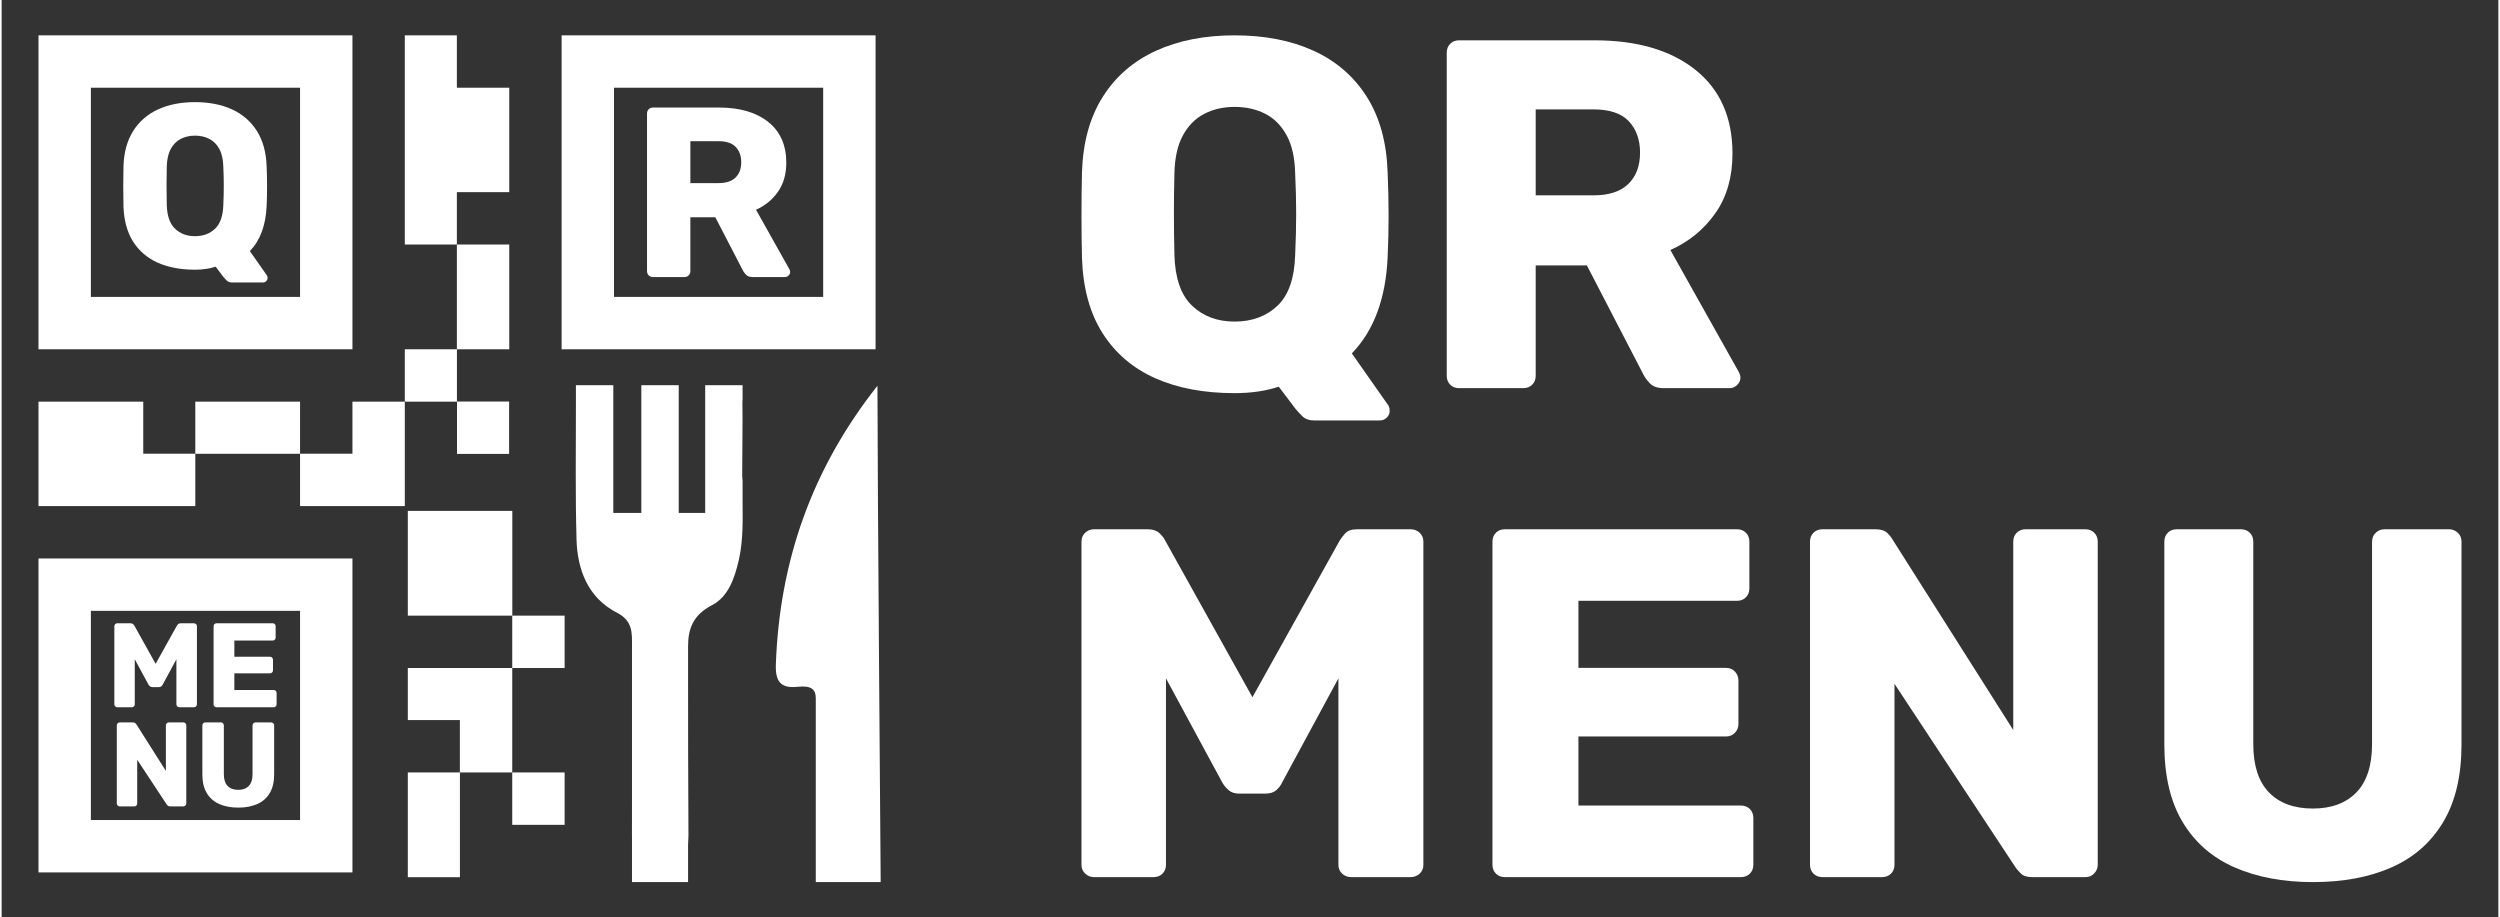
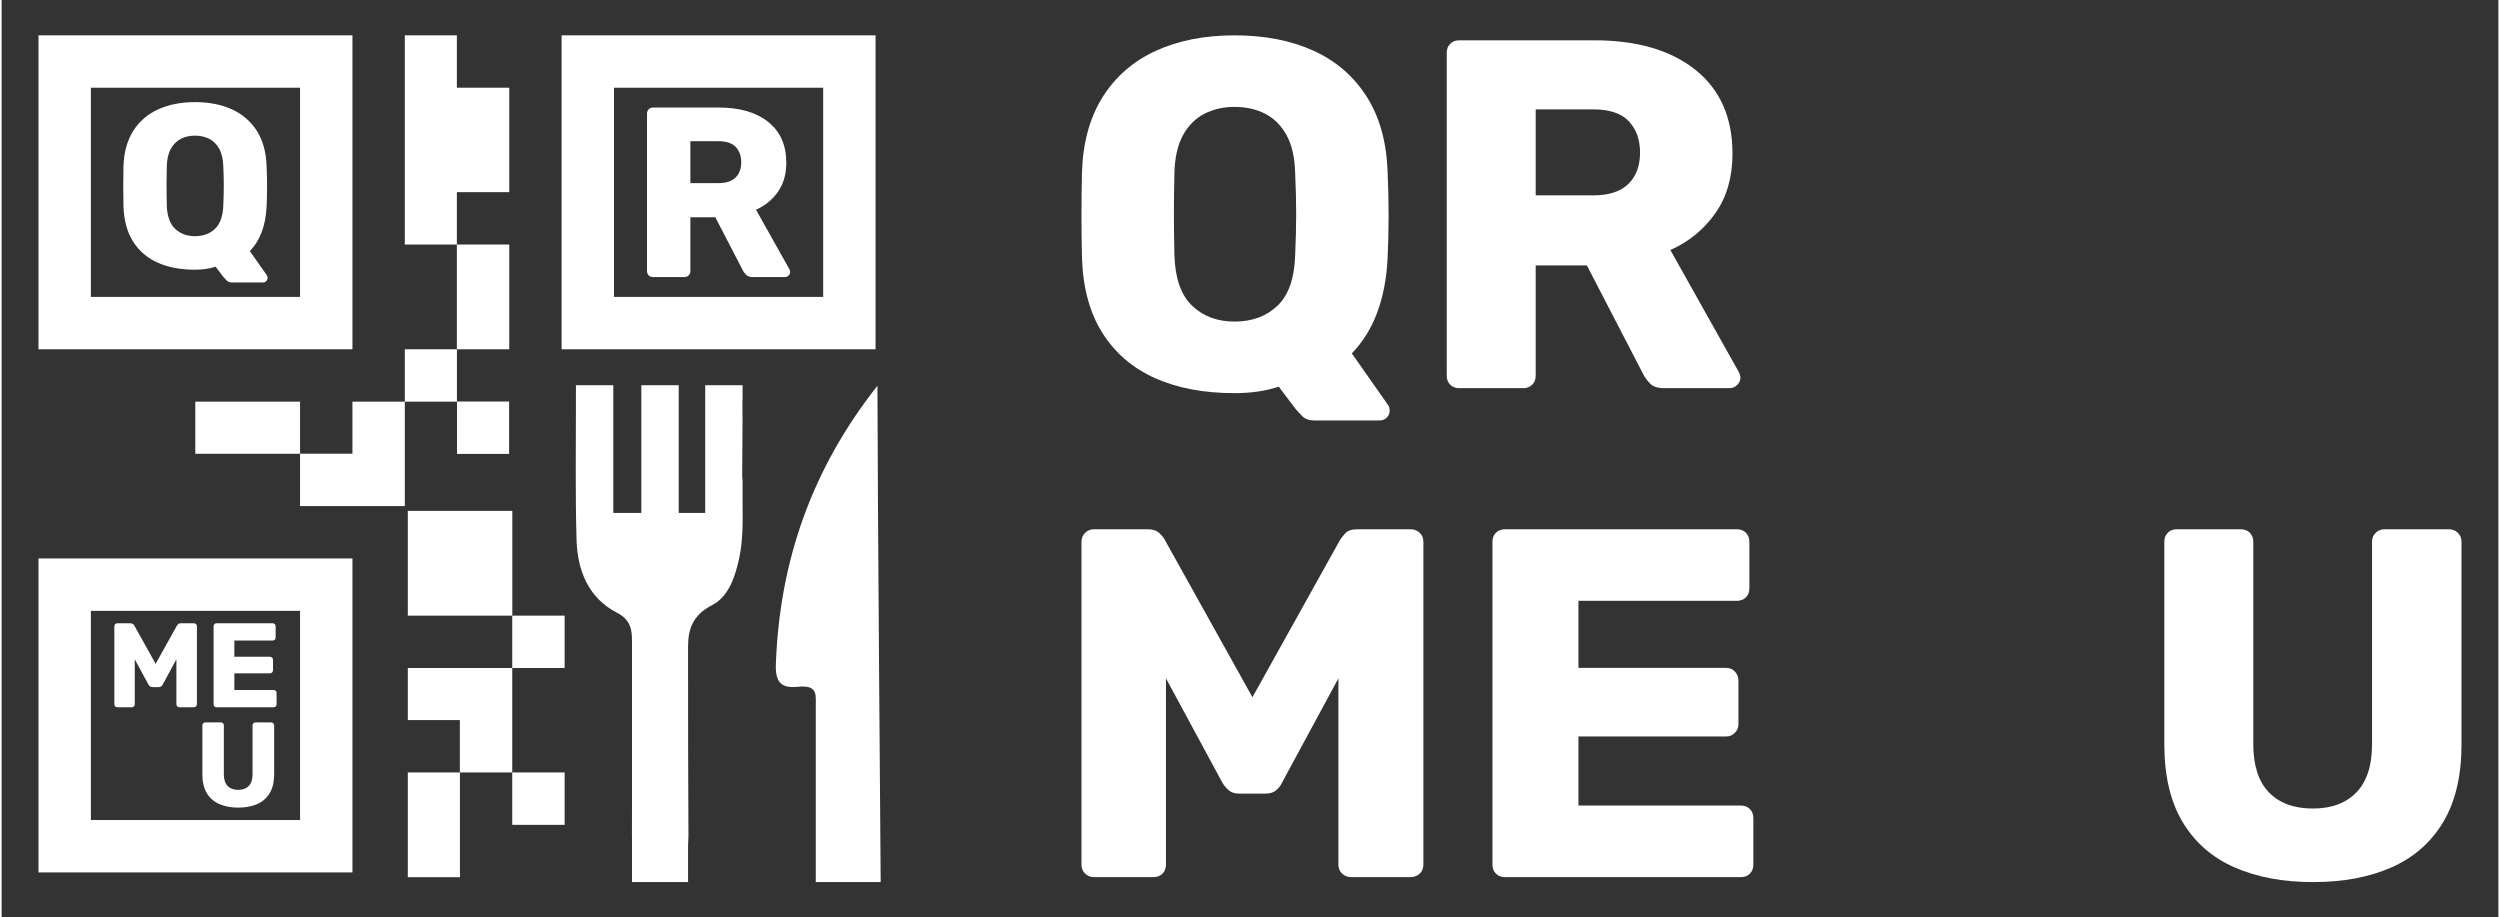
<svg xmlns="http://www.w3.org/2000/svg" xml:space="preserve" width="327px" height="120px" version="1.1" shape-rendering="geometricPrecision" text-rendering="geometricPrecision" image-rendering="optimizeQuality" fill-rule="evenodd" clip-rule="evenodd" viewBox="0 0 327 120.157">
  <rect x="0" y="0" width="327" height="120.157" fill="#333333" stroke="none" />
  <g id="Layer_x0020_1">
    <rect fill="none" width="327" height="120.157" />
    <g id="_1972307401136">
      <g>
        <path fill="white" fill-rule="nonzero" d="M39.085 38.886l-27.397 0 0 -27.397 27.397 0 0 27.397zm6.861 -34.257l-41.118 0 0 41.117 41.118 0 0 -41.117z" />
        <path fill="white" fill-rule="nonzero" d="M11.688 80.003l27.397 0 0 27.397 -27.397 0 0 -27.397zm-6.86 34.257l41.118 0 0 -41.117 -41.118 0 0 41.117z" />
        <path fill="white" fill-rule="nonzero" d="M107.599 38.886l-27.397 0 0 -27.397 27.397 0 0 27.397zm-34.256 -34.257l0 41.117 41.117 0 0 -41.117 -41.117 0z" />
-         <polygon fill="white" fill-rule="nonzero" points="18.548,52.606 4.828,52.606 4.828,66.283 25.366,66.283 25.366,59.423 18.548,59.423 " />
        <polygon fill="white" fill-rule="nonzero" points="25.366,52.606 39.085,52.606 39.085,59.432 25.366,59.432 " />
        <polygon fill="white" fill-rule="nonzero" points="45.946,52.606 45.946,59.423 39.085,59.423 39.085,66.283 52.805,66.283 52.805,52.606 " />
        <polygon fill="white" fill-rule="nonzero" points="59.622,32.026 66.483,32.026 66.483,45.746 59.622,45.746 " />
        <polygon fill="white" fill-rule="nonzero" points="52.805,45.746 59.631,45.746 59.631,52.606 52.805,52.606 " />
        <polygon fill="white" fill-rule="nonzero" points="59.64,52.589 66.465,52.589 66.465,59.449 59.64,59.449 " />
        <polygon fill="white" fill-rule="nonzero" points="66.483,25.166 66.483,11.489 59.622,11.489 59.622,4.629 52.805,4.629 52.805,32.026 59.622,32.026 59.622,25.166 " />
        <polygon fill="white" fill-rule="nonzero" points="53.198,66.911 66.884,66.911 66.884,80.631 53.198,80.631 " />
        <polygon fill="white" fill-rule="nonzero" points="66.875,87.491 53.198,87.491 53.198,94.308 60.015,94.308 60.015,101.168 66.875,101.168 66.875,94.308 " />
        <polygon fill="white" fill-rule="nonzero" points="53.198,101.168 60.023,101.168 60.023,114.888 53.198,114.888 " />
        <polygon fill="white" fill-rule="nonzero" points="66.875,80.631 73.735,80.631 73.735,87.491 66.875,87.491 " />
        <polygon fill="white" fill-rule="nonzero" points="66.875,101.168 73.735,101.168 73.735,108.029 66.875,108.029 " />
        <path fill="white" fill-rule="nonzero" d="M114.706 50.522c-8.537,10.814 -12.826,22.89 -13.306,36.521 -0.081,2.324 0.73,3.13 2.854,2.906 1.83,-0.192 2.376,0.353 2.376,1.537l0 24.042 8.499 0c0,0 -0.423,-53.481 -0.423,-65.006z" />
        <path fill="white" fill-rule="nonzero" d="M96.993 62.19c0,-3.623 0.076,-6.561 0.027,-9.498 -0.002,-0.138 0.023,-0.272 0.023,-0.407l0 -1.832 -4.897 0 0 16.727 -3.467 0 0 -8.39c0,-1.634 0,-3.267 0,-4.888l0 -3.449 -4.896 0 0 14.205c0,0.078 0,0.156 0,0.235l0 2.287 -3.672 0 0 -16.727 -4.896 0 0 2.577c0,5.876 -0.085,11.756 0.08,17.627 0.112,3.976 1.508,7.648 5.292,9.589 2.119,1.087 1.972,2.693 1.972,4.41l0 20.041c0,1.546 -0.001,3.091 -0.006,4.637 -0.001,0.167 0.006,0.332 0.006,0.495l0 5.699 7.344 0 0 -4.85c0,-0.399 0.054,-0.815 0.051,-1.245 -0.046,-7.323 -0.051,-14.647 -0.051,-21.969l0 -2.775c0,-2.232 0.568,-4.104 3.147,-5.435 2.105,-1.084 2.949,-3.513 3.496,-5.893 0.62,-2.696 0.497,-5.402 0.497,-7.893l0 -2.485c0,-0.265 -0.068,-0.535 -0.05,-0.793z" />
        <path fill="white" fill-rule="nonzero" d="M30.223 36.999c-0.325,0 -0.574,-0.086 -0.746,-0.259 -0.173,-0.173 -0.31,-0.32 -0.412,-0.442l-1.036 -1.372c-0.793,0.265 -1.697,0.397 -2.713,0.397 -1.869,0 -3.49,-0.305 -4.862,-0.915 -1.371,-0.61 -2.448,-1.529 -3.231,-2.758 -0.782,-1.23 -1.204,-2.769 -1.265,-4.618 -0.02,-0.874 -0.03,-1.748 -0.03,-2.622 0,-0.873 0.01,-1.757 0.03,-2.651 0.061,-1.829 0.488,-3.369 1.28,-4.618 0.793,-1.25 1.88,-2.19 3.262,-2.82 1.382,-0.63 2.987,-0.945 4.816,-0.945 1.849,0 3.465,0.315 4.846,0.945 1.382,0.63 2.469,1.57 3.262,2.82 0.792,1.249 1.219,2.789 1.28,4.618 0.041,0.894 0.061,1.778 0.061,2.651 0,0.874 -0.02,1.748 -0.061,2.622 -0.122,2.52 -0.853,4.47 -2.195,5.852l2.225 3.17c0.021,0.02 0.041,0.061 0.061,0.122 0.021,0.061 0.031,0.122 0.031,0.183 0.02,0.162 -0.031,0.31 -0.152,0.442 -0.122,0.132 -0.275,0.198 -0.458,0.198l-3.993 0zm-4.907 -6.066c1.077,0 1.956,-0.325 2.636,-0.975 0.681,-0.651 1.042,-1.687 1.083,-3.109 0.04,-0.894 0.06,-1.737 0.06,-2.53 0,-0.793 -0.02,-1.616 -0.06,-2.469 -0.021,-0.955 -0.194,-1.732 -0.519,-2.332 -0.325,-0.599 -0.762,-1.041 -1.31,-1.326 -0.549,-0.284 -1.179,-0.426 -1.89,-0.426 -0.691,0 -1.311,0.142 -1.86,0.426 -0.548,0.285 -0.985,0.727 -1.31,1.326 -0.325,0.6 -0.498,1.377 -0.518,2.332 -0.021,0.853 -0.031,1.676 -0.031,2.469 0,0.793 0.01,1.636 0.031,2.53 0.04,1.422 0.401,2.458 1.082,3.109 0.681,0.65 1.549,0.975 2.606,0.975z" />
        <path fill="white" fill-rule="nonzero" d="M85.32 36.29c-0.233,0 -0.423,-0.074 -0.571,-0.222 -0.148,-0.148 -0.222,-0.338 -0.222,-0.571l0 -20.619c0,-0.233 0.074,-0.423 0.222,-0.571 0.148,-0.148 0.338,-0.222 0.571,-0.222l8.629 0c2.728,0 4.88,0.629 6.455,1.887 1.576,1.259 2.363,3.04 2.363,5.345 0,1.502 -0.364,2.771 -1.094,3.807 -0.73,1.036 -1.687,1.819 -2.871,2.348l4.378 7.803c0.063,0.127 0.095,0.243 0.095,0.349 0,0.169 -0.069,0.323 -0.206,0.46 -0.138,0.138 -0.302,0.206 -0.492,0.206l-4.187 0c-0.402,0 -0.698,-0.1 -0.889,-0.301 -0.19,-0.201 -0.327,-0.386 -0.412,-0.555l-3.616 -6.979 -3.268 0 0 7.042c0,0.233 -0.074,0.423 -0.222,0.571 -0.148,0.148 -0.338,0.222 -0.571,0.222l-4.092 0zm4.885 -12.308l3.68 0c0.994,0 1.74,-0.243 2.237,-0.73 0.497,-0.486 0.745,-1.152 0.745,-1.998 0,-0.825 -0.238,-1.491 -0.714,-1.999 -0.476,-0.507 -1.232,-0.761 -2.268,-0.761l-3.68 0 0 5.488z" />
        <g>
          <path fill="white" fill-rule="nonzero" d="M15.155 92.632c-0.105,0 -0.197,-0.037 -0.275,-0.111 -0.079,-0.073 -0.118,-0.167 -0.118,-0.282l0 -10.217c0,-0.115 0.039,-0.209 0.118,-0.283 0.078,-0.073 0.17,-0.11 0.275,-0.11l1.697 0c0.168,0 0.296,0.045 0.385,0.134 0.089,0.089 0.145,0.159 0.165,0.212l2.767 4.967 2.766 -4.967c0.032,-0.053 0.086,-0.123 0.165,-0.212 0.079,-0.089 0.207,-0.134 0.385,-0.134l1.682 0c0.115,0 0.212,0.037 0.291,0.11 0.078,0.074 0.118,0.168 0.118,0.283l0 10.217c0,0.115 -0.04,0.209 -0.118,0.282 -0.079,0.074 -0.176,0.111 -0.291,0.111l-1.871 0c-0.115,0 -0.212,-0.037 -0.29,-0.111 -0.079,-0.073 -0.118,-0.167 -0.118,-0.282l0 -5.894 -1.776 3.284c-0.042,0.095 -0.105,0.179 -0.189,0.252 -0.084,0.073 -0.199,0.11 -0.346,0.11l-0.817 0c-0.147,0 -0.262,-0.037 -0.346,-0.11 -0.084,-0.073 -0.152,-0.157 -0.204,-0.252l-1.776 -3.284 0 5.894c0,0.115 -0.037,0.209 -0.11,0.282 -0.074,0.074 -0.168,0.111 -0.283,0.111l-1.886 0z" />
          <path id="1" fill="white" fill-rule="nonzero" d="M28.153 92.632c-0.115,0 -0.209,-0.037 -0.283,-0.111 -0.073,-0.073 -0.11,-0.167 -0.11,-0.282l0 -10.217c0,-0.115 0.037,-0.209 0.11,-0.283 0.074,-0.073 0.168,-0.11 0.283,-0.11l7.34 0c0.116,0 0.21,0.037 0.283,0.11 0.074,0.074 0.111,0.168 0.111,0.283l0 1.478c0,0.115 -0.037,0.209 -0.111,0.282 -0.073,0.074 -0.167,0.111 -0.283,0.111l-5.014 0 0 2.121 4.669 0c0.115,0 0.209,0.04 0.283,0.118 0.073,0.079 0.11,0.176 0.11,0.291l0 1.367c0,0.105 -0.037,0.197 -0.11,0.275 -0.074,0.079 -0.168,0.119 -0.283,0.119l-4.669 0 0 2.184 5.14 0c0.115,0 0.21,0.037 0.283,0.11 0.074,0.074 0.11,0.168 0.11,0.283l0 1.478c0,0.115 -0.036,0.209 -0.11,0.282 -0.073,0.074 -0.168,0.111 -0.283,0.111l-7.466 0z" />
-           <path fill="white" fill-rule="nonzero" d="M15.477 105.617c-0.115,0 -0.21,-0.037 -0.283,-0.11 -0.073,-0.074 -0.11,-0.168 -0.11,-0.283l0 -10.217c0,-0.115 0.037,-0.209 0.11,-0.283 0.073,-0.073 0.168,-0.11 0.283,-0.11l1.666 0c0.178,0 0.306,0.04 0.385,0.118 0.079,0.079 0.129,0.139 0.149,0.181l3.835 6.051 0 -5.957c0,-0.115 0.037,-0.209 0.111,-0.283 0.073,-0.073 0.167,-0.11 0.283,-0.11l1.886 0c0.115,0 0.209,0.037 0.282,0.11 0.074,0.074 0.111,0.168 0.111,0.283l0 10.217c0,0.105 -0.037,0.196 -0.111,0.275 -0.073,0.079 -0.167,0.118 -0.282,0.118l-1.682 0c-0.168,0 -0.291,-0.042 -0.37,-0.126 -0.078,-0.084 -0.128,-0.141 -0.149,-0.173l-3.835 -5.815 0 5.721c0,0.115 -0.037,0.209 -0.11,0.283 -0.073,0.073 -0.168,0.11 -0.283,0.11l-1.886 0z" />
          <path id="1" fill="white" fill-rule="nonzero" d="M30.99 105.774c-0.943,0 -1.768,-0.155 -2.475,-0.464 -0.708,-0.309 -1.255,-0.786 -1.643,-1.43 -0.388,-0.644 -0.581,-1.464 -0.581,-2.46l0 -6.413c0,-0.115 0.036,-0.209 0.11,-0.283 0.073,-0.073 0.167,-0.11 0.282,-0.11l2.028 0c0.115,0 0.21,0.037 0.283,0.11 0.073,0.074 0.11,0.168 0.11,0.283l0 6.397c0,0.682 0.165,1.192 0.495,1.533 0.33,0.34 0.794,0.511 1.391,0.511 0.587,0 1.045,-0.171 1.376,-0.511 0.33,-0.341 0.495,-0.851 0.495,-1.533l0 -6.397c0,-0.115 0.039,-0.209 0.118,-0.283 0.078,-0.073 0.17,-0.11 0.275,-0.11l2.043 0c0.105,0 0.196,0.037 0.275,0.11 0.078,0.074 0.118,0.168 0.118,0.283l0 6.413c0,0.996 -0.194,1.816 -0.582,2.46 -0.387,0.644 -0.932,1.121 -1.634,1.43 -0.703,0.309 -1.53,0.464 -2.484,0.464z" />
        </g>
      </g>
      <path fill="white" fill-rule="nonzero" d="M171.955 55.07c-0.695,0 -1.226,-0.185 -1.595,-0.553 -0.369,-0.369 -0.662,-0.684 -0.879,-0.944l-2.213 -2.929c-1.692,0.564 -3.623,0.846 -5.792,0.846 -3.992,0 -7.452,-0.651 -10.381,-1.952 -2.929,-1.302 -5.229,-3.266 -6.899,-5.891 -1.671,-2.625 -2.571,-5.912 -2.701,-9.86 -0.044,-1.866 -0.066,-3.732 -0.066,-5.597 0,-1.866 0.022,-3.754 0.066,-5.663 0.13,-3.905 1.041,-7.192 2.733,-9.86 1.692,-2.669 4.014,-4.676 6.964,-6.021 2.951,-1.345 6.379,-2.017 10.284,-2.017 3.948,0 7.398,0.672 10.348,2.017 2.951,1.345 5.272,3.352 6.965,6.021 1.692,2.668 2.603,5.955 2.733,9.86 0.087,1.909 0.13,3.797 0.13,5.663 0,1.865 -0.043,3.731 -0.13,5.597 -0.26,5.38 -1.822,9.546 -4.686,12.496l4.751 6.769c0.044,0.043 0.087,0.13 0.13,0.261 0.044,0.13 0.065,0.26 0.065,0.39 0.044,0.347 -0.065,0.662 -0.325,0.944 -0.26,0.282 -0.586,0.423 -0.976,0.423l-8.526 0zm-10.479 -12.952c2.3,0 4.176,-0.694 5.63,-2.083 1.453,-1.388 2.223,-3.601 2.31,-6.639 0.087,-1.909 0.131,-3.709 0.131,-5.402 0,-1.692 -0.044,-3.449 -0.131,-5.272 -0.043,-2.039 -0.412,-3.698 -1.106,-4.979 -0.694,-1.28 -1.627,-2.223 -2.799,-2.831 -1.171,-0.607 -2.517,-0.911 -4.035,-0.911 -1.475,0 -2.799,0.304 -3.97,0.911 -1.172,0.608 -2.105,1.551 -2.799,2.831 -0.694,1.281 -1.063,2.94 -1.106,4.979 -0.044,1.823 -0.066,3.58 -0.066,5.272 0,1.693 0.022,3.493 0.066,5.402 0.086,3.038 0.857,5.251 2.31,6.639 1.454,1.389 3.308,2.083 5.565,2.083z" />
      <path id="1" fill="white" fill-rule="nonzero" d="M190.894 50.839c-0.477,0 -0.867,-0.152 -1.171,-0.455 -0.304,-0.304 -0.456,-0.695 -0.456,-1.172l0 -42.305c0,-0.478 0.152,-0.868 0.456,-1.172 0.304,-0.304 0.694,-0.455 1.171,-0.455l17.704 0c5.597,0 10.012,1.291 13.244,3.872 3.233,2.582 4.849,6.238 4.849,10.967 0,3.081 -0.748,5.684 -2.245,7.81 -1.497,2.126 -3.46,3.732 -5.89,4.817l8.981 16.01c0.131,0.261 0.196,0.499 0.196,0.717 0,0.347 -0.141,0.661 -0.423,0.943 -0.282,0.282 -0.619,0.423 -1.009,0.423l-8.591 0c-0.825,0 -1.432,-0.206 -1.823,-0.618 -0.39,-0.412 -0.672,-0.792 -0.846,-1.139l-7.42 -14.319 -6.703 0 0 14.449c0,0.477 -0.152,0.868 -0.456,1.172 -0.304,0.303 -0.694,0.455 -1.171,0.455l-8.397 0zm10.024 -25.253l7.55 0c2.039,0 3.568,-0.499 4.588,-1.497 1.02,-0.998 1.529,-2.364 1.529,-4.1 0,-1.692 -0.488,-3.059 -1.464,-4.1 -0.976,-1.042 -2.528,-1.563 -4.653,-1.563l-7.55 0 0 11.26z" />
      <path fill="white" fill-rule="nonzero" d="M143.057 114.877c-0.434,0 -0.814,-0.152 -1.139,-0.455 -0.326,-0.304 -0.489,-0.695 -0.489,-1.172l0 -42.305c0,-0.478 0.163,-0.868 0.489,-1.172 0.325,-0.304 0.705,-0.455 1.139,-0.455l7.029 0c0.694,0 1.226,0.184 1.595,0.553 0.368,0.368 0.596,0.661 0.683,0.879l11.455 20.566 11.455 -20.566c0.13,-0.218 0.358,-0.511 0.683,-0.879 0.326,-0.369 0.857,-0.553 1.595,-0.553l6.964 0c0.477,0 0.879,0.151 1.204,0.455 0.326,0.304 0.488,0.694 0.488,1.172l0 42.305c0,0.477 -0.162,0.868 -0.488,1.172 -0.325,0.303 -0.727,0.455 -1.204,0.455l-7.745 0c-0.477,0 -0.879,-0.152 -1.204,-0.455 -0.326,-0.304 -0.488,-0.695 -0.488,-1.172l0 -24.407 -7.355 13.603c-0.173,0.39 -0.434,0.737 -0.781,1.041 -0.347,0.304 -0.824,0.456 -1.432,0.456l-3.384 0c-0.608,0 -1.085,-0.152 -1.432,-0.456 -0.347,-0.304 -0.629,-0.651 -0.846,-1.041l-7.355 -13.603 0 24.407c0,0.477 -0.152,0.868 -0.456,1.172 -0.303,0.303 -0.694,0.455 -1.171,0.455l-7.81 0z" />
      <path id="1" fill="white" fill-rule="nonzero" d="M196.882 114.877c-0.477,0 -0.867,-0.152 -1.171,-0.455 -0.304,-0.304 -0.456,-0.695 -0.456,-1.172l0 -42.305c0,-0.478 0.152,-0.868 0.456,-1.172 0.304,-0.304 0.694,-0.455 1.171,-0.455l30.395 0c0.477,0 0.868,0.151 1.171,0.455 0.304,0.304 0.456,0.694 0.456,1.172l0 6.118c0,0.477 -0.152,0.868 -0.456,1.171 -0.303,0.304 -0.694,0.456 -1.171,0.456l-20.762 0 0 8.786 19.33 0c0.478,0 0.868,0.163 1.172,0.488 0.304,0.326 0.455,0.727 0.455,1.204l0 5.663c0,0.434 -0.151,0.813 -0.455,1.139 -0.304,0.325 -0.694,0.488 -1.172,0.488l-19.33 0 0 9.047 21.283 0c0.477,0 0.868,0.152 1.171,0.455 0.304,0.304 0.456,0.695 0.456,1.172l0 6.118c0,0.477 -0.152,0.868 -0.456,1.172 -0.303,0.303 -0.694,0.455 -1.171,0.455l-30.916 0z" />
-       <path id="2" fill="white" fill-rule="nonzero" d="M238.472 114.877c-0.478,0 -0.868,-0.152 -1.172,-0.455 -0.304,-0.304 -0.455,-0.695 -0.455,-1.172l0 -42.305c0,-0.478 0.151,-0.868 0.455,-1.172 0.304,-0.304 0.694,-0.455 1.172,-0.455l6.899 0c0.737,0 1.269,0.162 1.595,0.488 0.325,0.325 0.531,0.575 0.618,0.748l15.881 25.058 0 -24.667c0,-0.478 0.152,-0.868 0.455,-1.172 0.304,-0.304 0.695,-0.455 1.172,-0.455l7.81 0c0.477,0 0.868,0.151 1.171,0.455 0.304,0.304 0.456,0.694 0.456,1.172l0 42.305c0,0.434 -0.152,0.814 -0.456,1.139 -0.303,0.326 -0.694,0.488 -1.171,0.488l-6.964 0c-0.694,0 -1.204,-0.173 -1.53,-0.52 -0.325,-0.347 -0.531,-0.586 -0.618,-0.716l-15.881 -24.082 0 23.691c0,0.477 -0.152,0.868 -0.455,1.172 -0.304,0.303 -0.695,0.455 -1.172,0.455l-7.81 0z" />
      <path id="3" fill="white" fill-rule="nonzero" d="M302.711 115.528c-3.905,0 -7.322,-0.64 -10.251,-1.92 -2.929,-1.28 -5.196,-3.254 -6.801,-5.923 -1.606,-2.668 -2.408,-6.064 -2.408,-10.186l0 -26.554c0,-0.478 0.152,-0.868 0.455,-1.172 0.304,-0.304 0.694,-0.455 1.172,-0.455l8.396 0c0.477,0 0.867,0.151 1.171,0.455 0.304,0.304 0.456,0.694 0.456,1.172l0 26.489c0,2.821 0.683,4.936 2.05,6.346 1.367,1.41 3.287,2.115 5.76,2.115 2.43,0 4.328,-0.705 5.695,-2.115 1.367,-1.41 2.05,-3.525 2.05,-6.346l0 -26.489c0,-0.478 0.163,-0.868 0.488,-1.172 0.326,-0.304 0.705,-0.455 1.139,-0.455l8.461 0c0.434,0 0.814,0.151 1.139,0.455 0.326,0.304 0.489,0.694 0.489,1.172l0 26.554c0,4.122 -0.803,7.518 -2.409,10.186 -1.605,2.669 -3.861,4.643 -6.769,5.923 -2.907,1.28 -6.335,1.92 -10.283,1.92z" />
    </g>
  </g>
</svg>